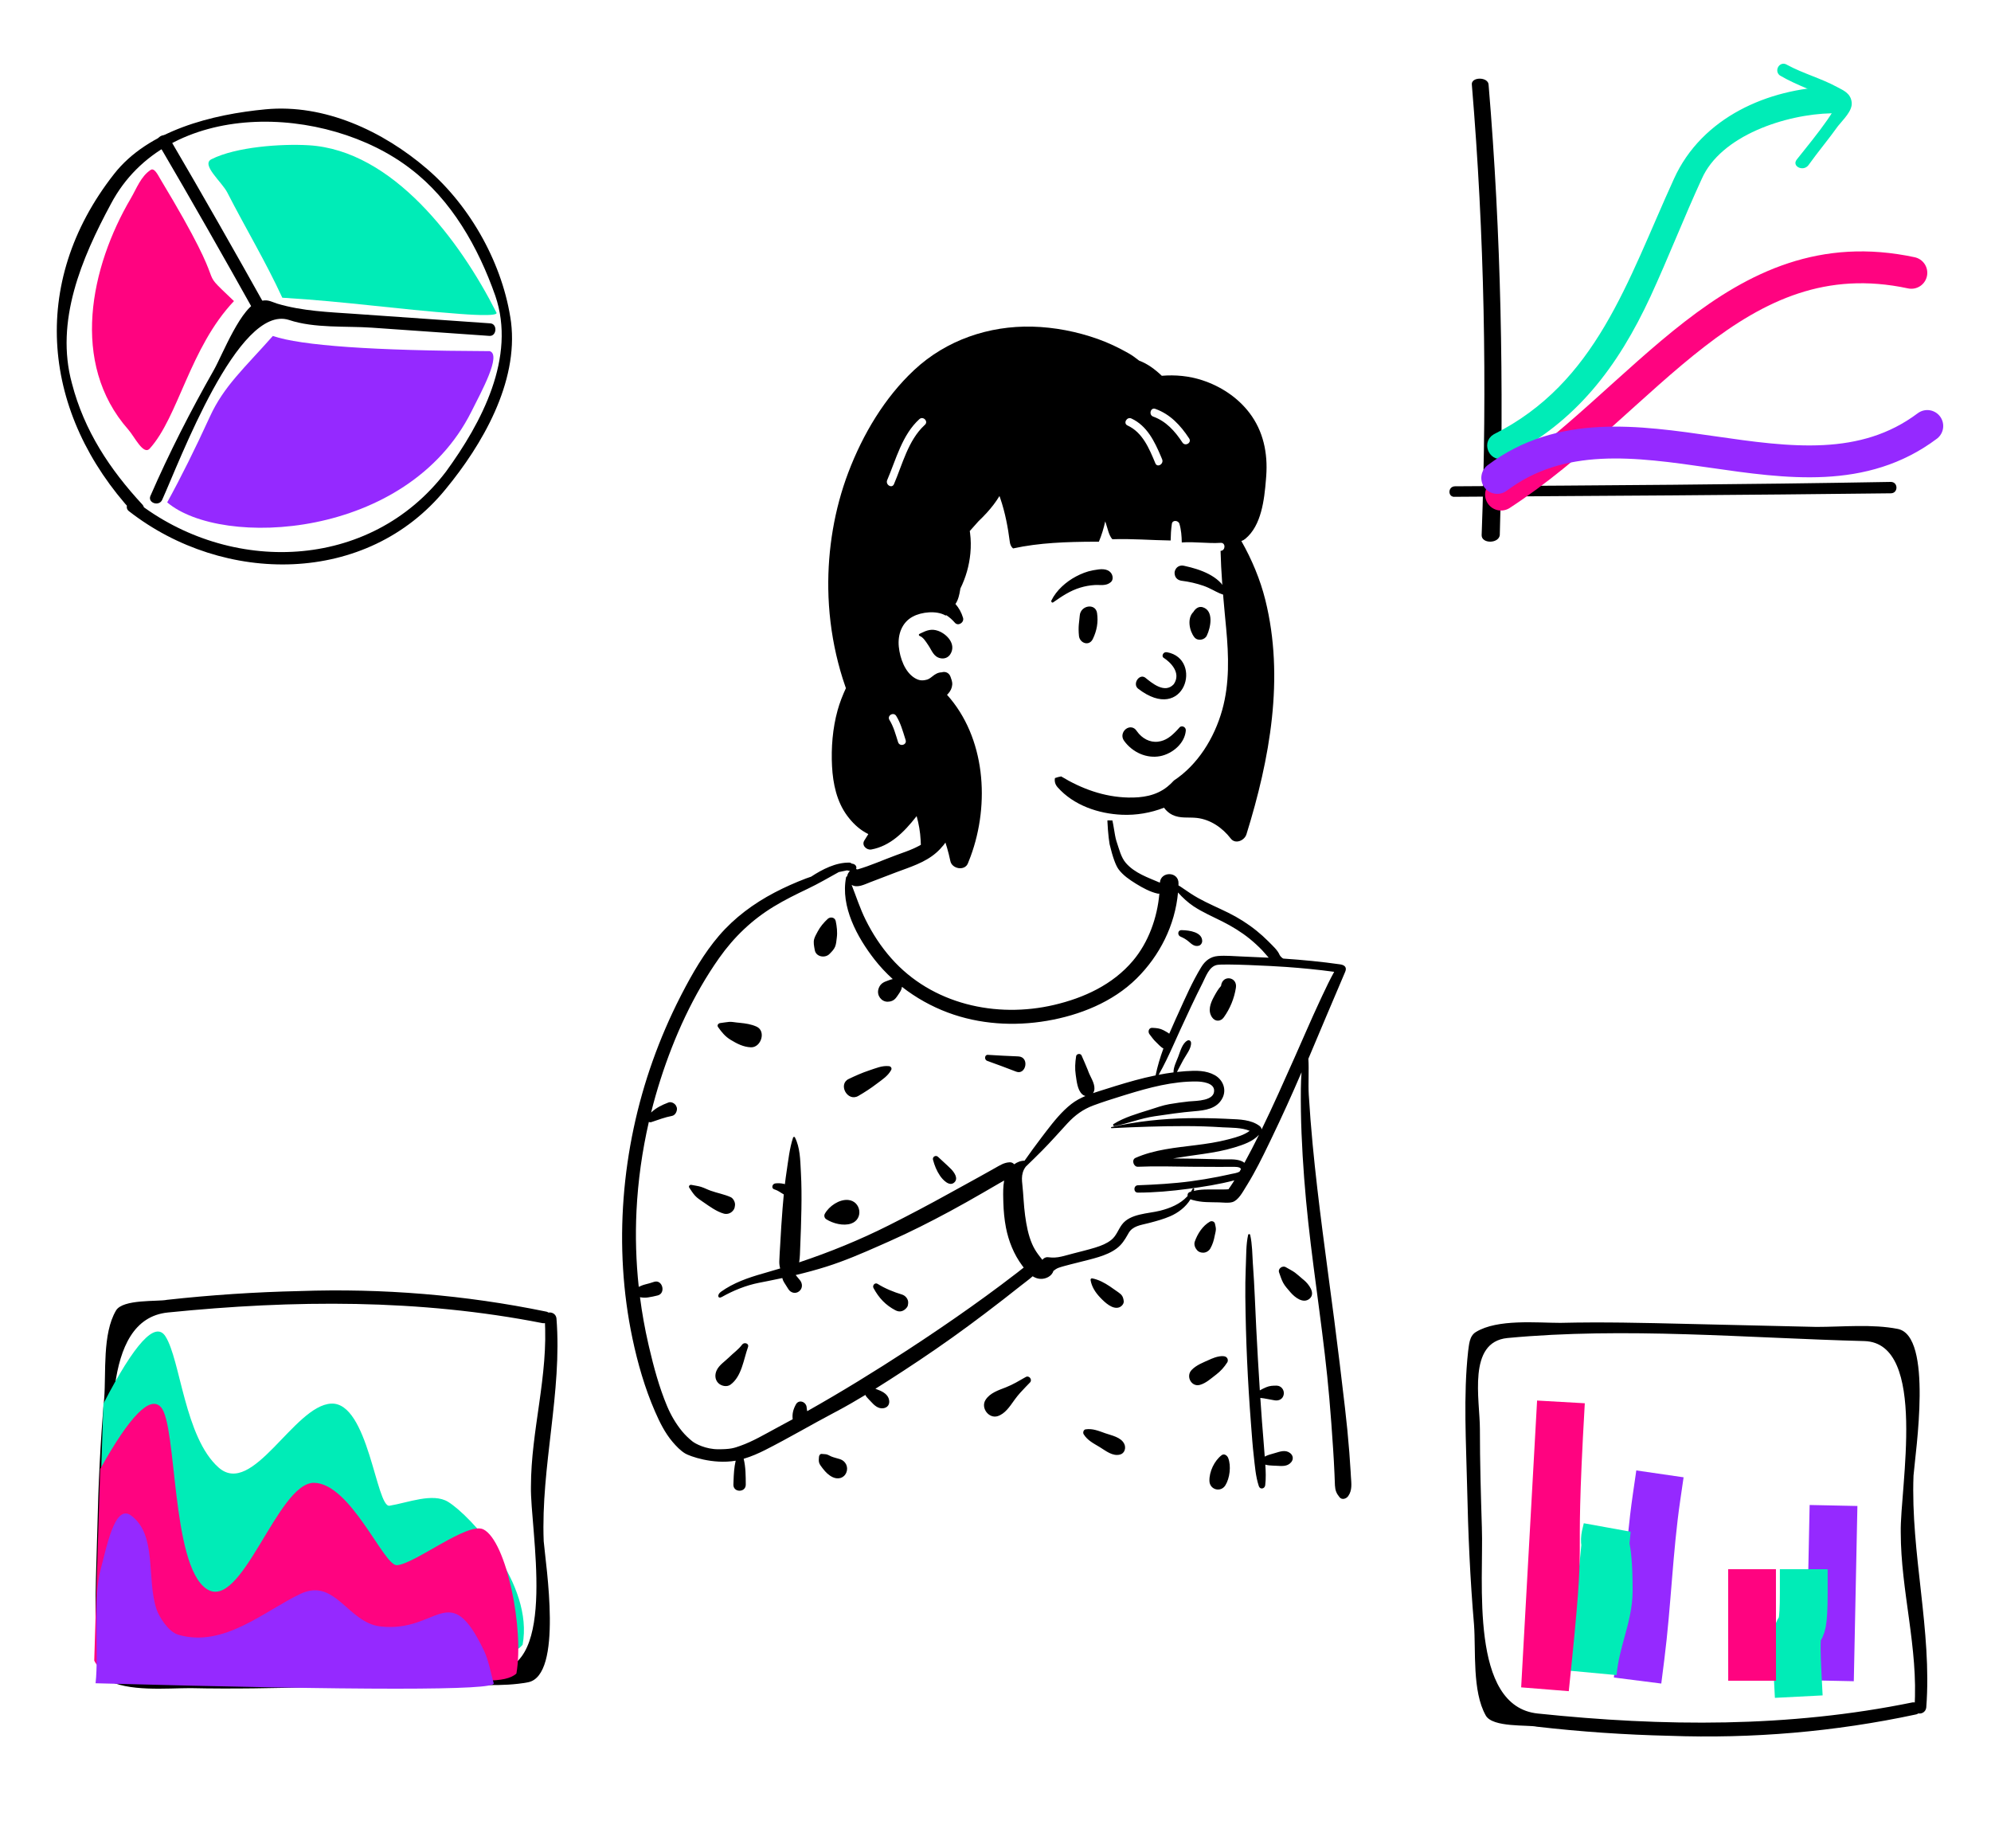
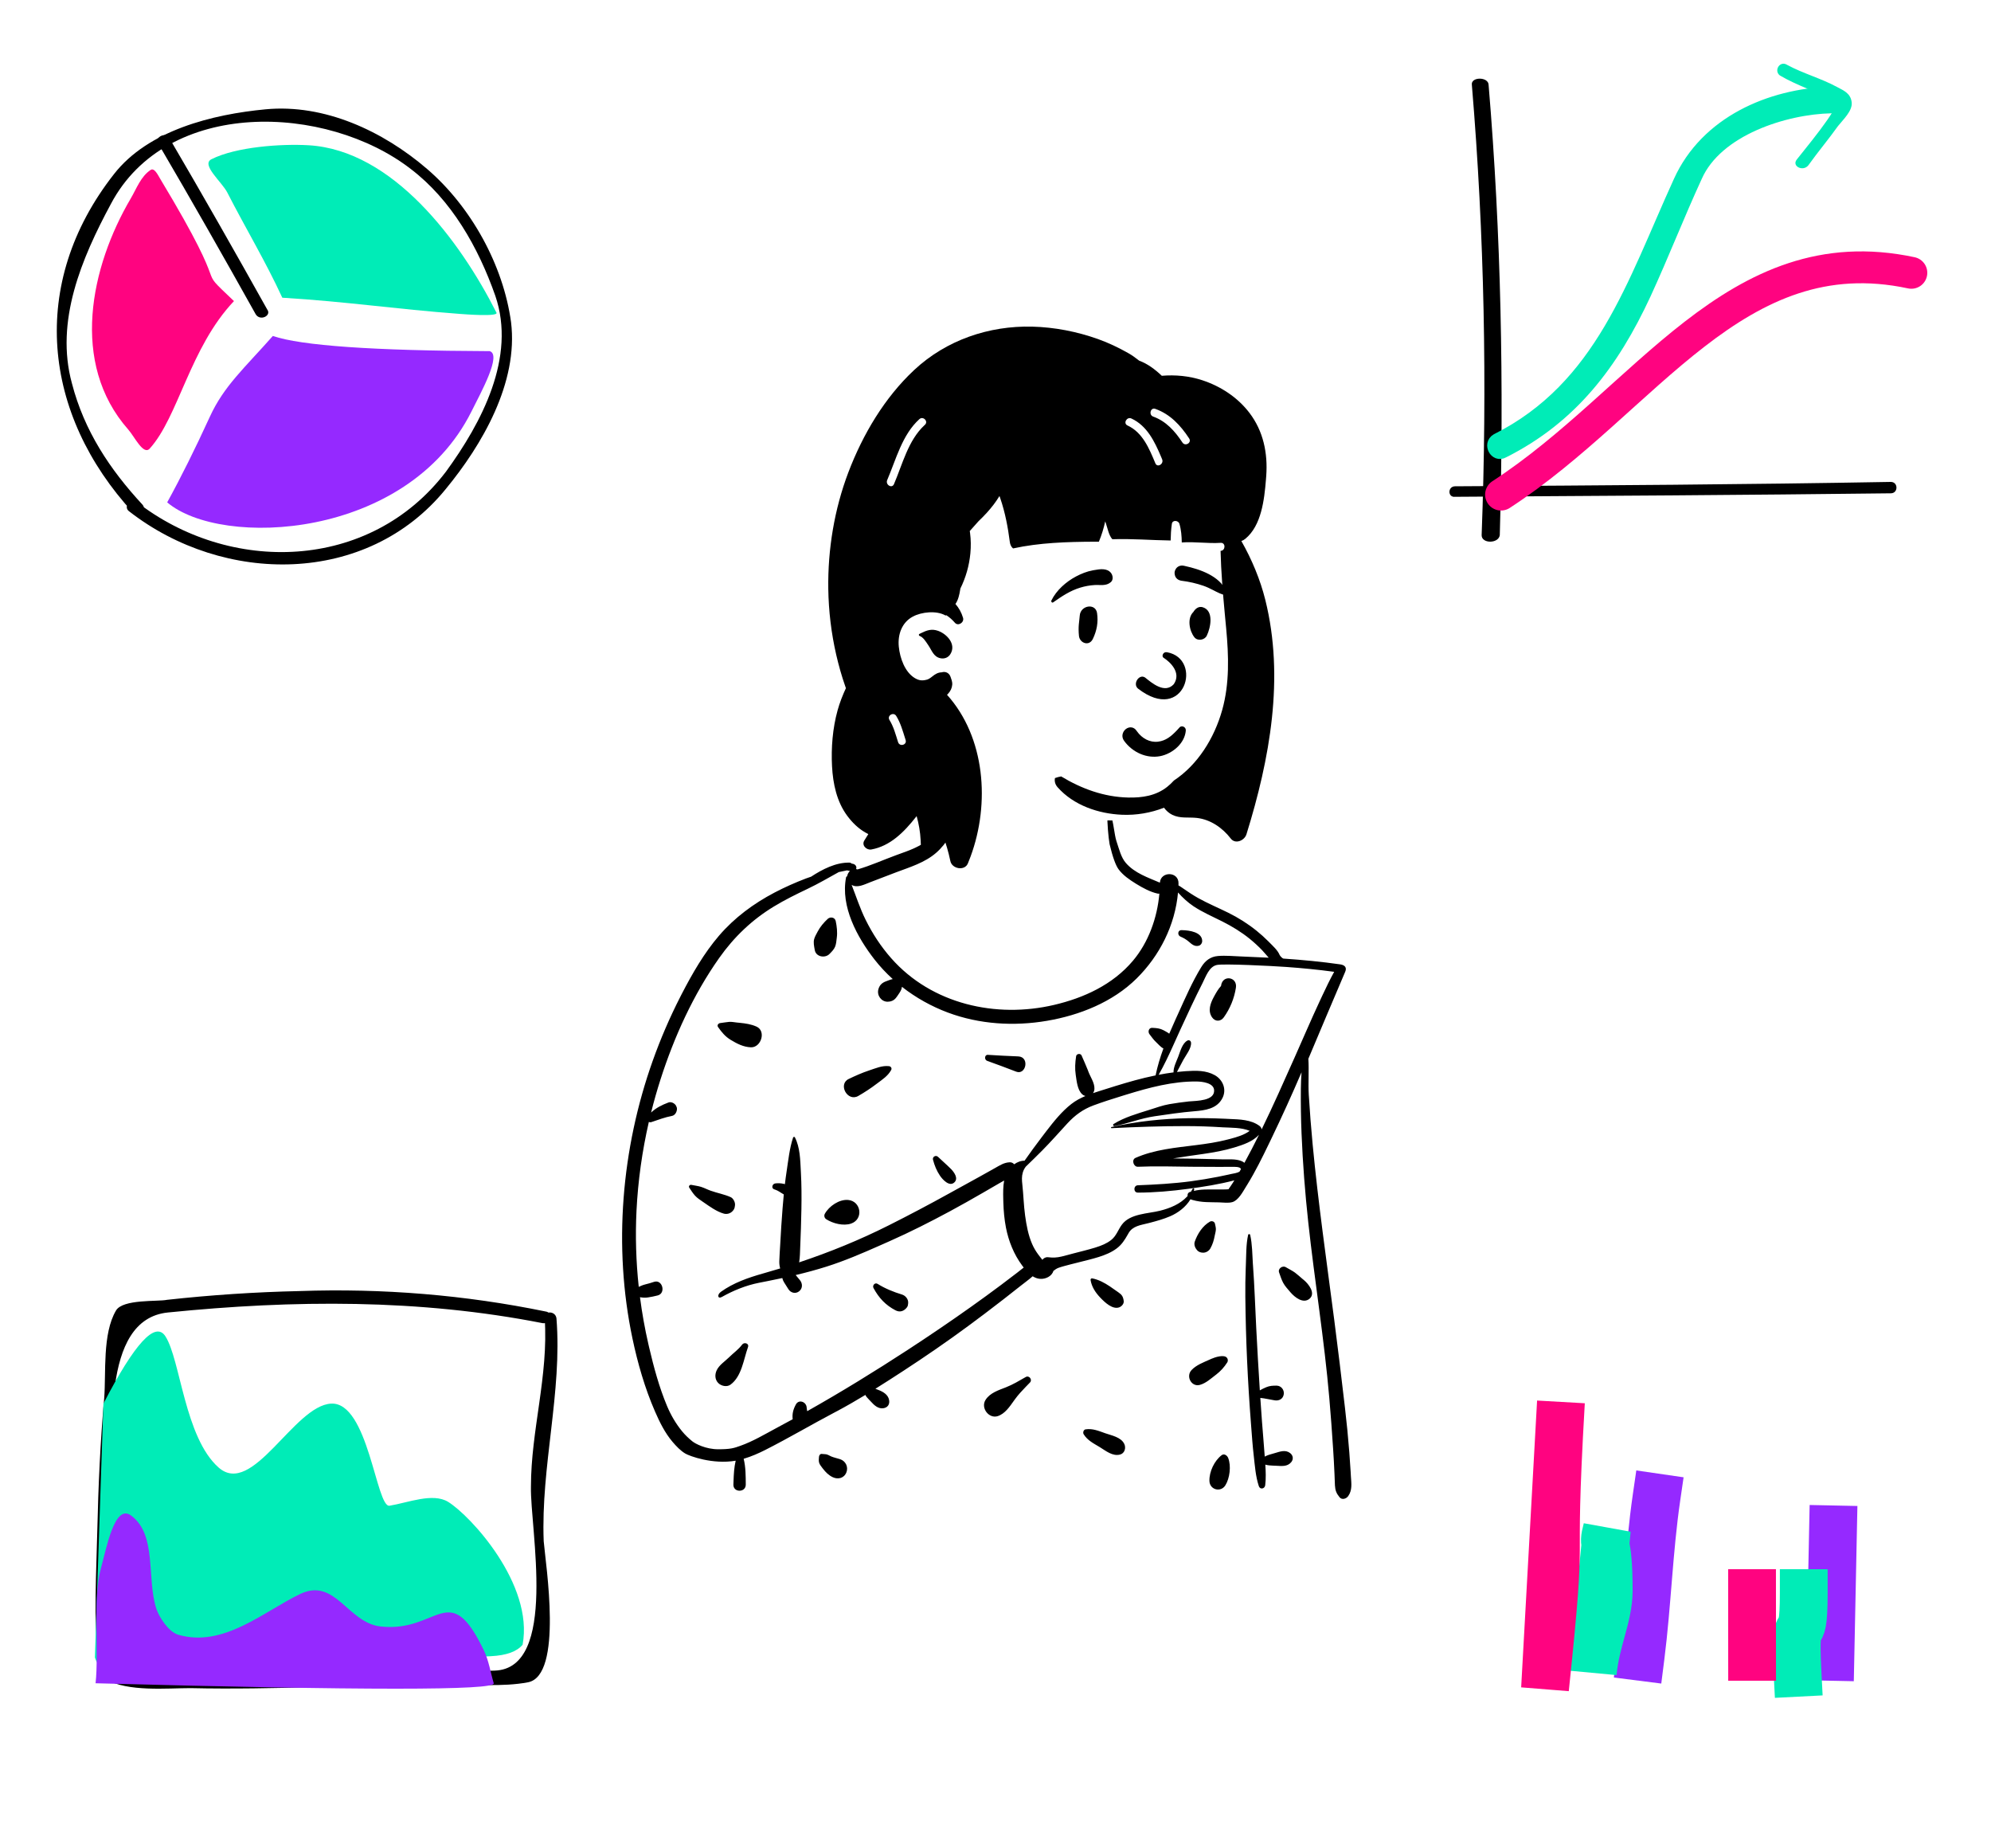
<svg xmlns="http://www.w3.org/2000/svg" width="125px" height="116px" viewBox="0 0 125 116">
  <title>Artboard Copy 6</title>
  <desc>Created with Sketch.</desc>
  <g id="Artboard-Copy-6" stroke="none" stroke-width="1" fill="none" fill-rule="evenodd">
    <rect fill="#FFFFFF" x="0" y="0" width="125" height="116" />
    <g id="Group-5" transform="translate(18, 21) rotate(-86) translate(-18, -21) translate(3, 6)">
-       <path d="M4.092,7.919 C6.58,8.85 16.714,11.817 15.925,15.075 C15.501,16.705 15.804,18.683 15.804,20.312 L15.804,27.701 C15.804,28.166 16.593,28.166 16.593,27.701 L16.593,19.207 C16.593,17.519 16.532,15.89 16.896,14.261 C17.018,13.796 17.139,13.621 16.957,13.156 C16.654,12.05 13.437,11.061 12.467,10.596 C9.796,9.316 7.066,8.152 4.274,7.163 C3.849,7.047 3.667,7.745 4.092,7.919 L4.092,7.919 Z" id="Path" fill="#000000" fill-rule="nonzero" />
      <path d="M16.484,13.67 C19.954,11.4 23.365,9.131 26.775,6.798 C27.194,6.546 26.775,5.852 26.416,6.104 C23.006,8.437 19.595,10.707 16.125,12.976 C15.706,13.291 16.125,13.985 16.484,13.67 L16.484,13.67 Z" id="Path" fill="#000000" fill-rule="nonzero" />
      <path d="M3.234,5.916 C-0.951,12.144 -0.405,21.12 6.024,25.638 C8.936,27.714 13,29.729 16.76,28.996 C20.278,28.264 23.795,26.004 25.979,23.074 C28.163,20.143 29.618,16.357 29.012,12.694 C28.466,9.397 27.192,5.428 24.281,3.474 C17.063,-1.411 8.935,0.055 3.173,6.16 C2.809,6.527 3.355,7.076 3.719,6.71 C5.782,4.512 8.086,2.741 10.998,1.764 C14.819,0.421 18.883,1.825 22.4,3.413 C29.315,6.465 29.618,16.479 25.918,22.035 C24.159,24.722 21.308,26.615 18.337,27.897 C14.576,29.484 10.331,27.592 7.116,25.577 C0.505,21.242 -0.283,12.449 3.902,6.283 C4.144,5.916 3.477,5.489 3.234,5.916 L3.234,5.916 Z" id="Path" fill="#000000" fill-rule="nonzero" />
      <path d="M3.968,8.25 C1.33,11.837 2.68,23.436 10.972,26.9 C12.302,27.455 14.683,28.556 14.85,27.785 C14.368,20.503 14.368,15.954 14.85,14.137 C12.702,12.491 11.504,11.292 9.516,10.546 C7.429,9.761 5.58,8.996 3.968,8.25 Z" id="Path-8" fill="#9529FF" />
      <path d="M23.636,10.656 C24.275,10.27 25.263,8.873 25.648,9.518 C26.531,11 26.929,13.81 26.949,15.541 C27.012,20.84 21.629,25.455 17.288,28.042 C17.032,28.195 17.049,26.054 17.051,25.753 C17.072,21.614 17.324,18.702 17.288,14.563 C19.494,13.353 21.481,11.956 23.636,10.656 Z" id="Path-9" fill="#00ECB7" />
      <path d="M24.182,6.406 C24.409,6.247 24.884,5.982 24.714,5.76 C24.266,5.171 23.485,4.959 22.832,4.634 C18.396,2.426 12.257,1.532 8.358,5.492 C7.938,5.919 6.792,6.553 7.261,6.921 C9.375,8.582 13.746,8.987 16.864,11.55 C19.21,8.718 16.614,11.723 24.182,6.406 Z" id="Path-10" fill="#FF0380" />
    </g>
    <g id="Group-2" transform="translate(91, 4)">
      <g id="noun-line-graph-141878">
        <path d="M1.408,1.338 C2.197,10.759 2.372,20.179 2.021,29.599 C2.021,30.134 3.073,30.134 3.16,29.599 C3.423,20.179 3.248,10.759 2.459,1.338 C2.459,0.804 1.32,0.804 1.408,1.338 L1.408,1.338 Z" id="Path" fill="#000000" fill-rule="nonzero" />
        <path d="M0.355,27.184 C9.473,27.129 18.591,27.075 27.709,26.965 C28.183,26.965 28.183,26.25 27.709,26.25 C18.591,26.415 9.473,26.47 0.355,26.525 C-0.118,26.525 -0.118,27.24 0.355,27.184 L0.355,27.184 Z" id="Path" fill="#000000" fill-rule="nonzero" />
        <path d="M3.35,24.322 C7.64,22.169 10.202,18.787 12.228,14.421 C13.36,11.961 14.313,9.501 15.445,7.041 C16.756,4.089 21.046,2.736 23.965,2.675 C24.442,2.675 24.442,1.875 23.965,1.875 C20.152,1.998 16.16,3.72 14.492,7.41 C11.572,13.806 9.606,20.325 2.992,23.646 C2.575,23.892 2.933,24.568 3.35,24.322 L3.35,24.322 Z" id="Path" stroke="#00ECB7" stroke-width="0.875" fill="#00ECB7" fill-rule="nonzero" />
        <path d="M3.239,27.046 C12.342,21.118 17.952,10.761 29,13.125" id="Path-2" stroke="#FF0380" stroke-width="2" stroke-linecap="round" />
        <path d="M20.744,0.736 C21.871,1.396 23.065,1.756 24.258,2.356 C24.656,2.596 22.07,5.655 21.805,6.015 C21.473,6.435 22.203,6.795 22.534,6.375 C23.131,5.535 23.794,4.756 24.391,3.916 C24.722,3.496 25.319,2.956 25.253,2.416 C25.187,1.876 24.789,1.696 24.325,1.456 C23.33,0.916 22.203,0.616 21.208,0.076 C20.744,-0.224 20.346,0.436 20.744,0.736 Z" id="Path" fill="#00ECB7" fill-rule="nonzero" />
      </g>
-       <path d="M3,26 C11,20 22,28.74 30,22.74" id="Path-29" stroke="#9529FF" stroke-width="2" stroke-linecap="round" />
    </g>
    <g id="Group" transform="translate(39, 20)">
      <g id="5e5356df7371bb368f9e42af_peep-45" transform="translate(0, 27.5)" fill-rule="nonzero">
        <g id="body/Device" transform="translate(0.016, 0.016)">
          <path d="M42.699,20.68 C42.506,20.136 42.787,19.594 42.943,19.068 C43.498,17.244 44.103,15.419 44.959,13.718 C45.284,13.148 44.75,12.45 44.132,12.611 C43.073,12.763 41.981,12.642 40.921,12.575 C40.533,11.543 39.498,11.115 38.684,10.521 C37.759,9.928 36.86,9.246 35.898,8.726 C35.845,8.235 35.265,8.113 34.911,8.465 C33.938,7.842 32.77,7.958 31.727,7.55 C30.934,6.232 30.875,4.847 30.665,3.576 C30.573,3.022 30.67,2.487 30.302,1.993 C29.065,0.204 24.177,-0.571 22.375,0.489 C21.405,-0.133 21.382,0.993 21.228,1.688 C21.057,2.036 20.964,2.43 20.993,2.845 C19.951,5.083 17.567,6.095 15.432,6.914 C15.164,6.649 14.781,6.683 14.526,6.902 C12.676,7.315 10.88,8.042 9.33,9.178 C7.568,9.707 6.328,11.18 5.431,12.76 C5.332,12.926 5.308,13.096 5.337,13.252 C2.579,17.409 1.262,22.386 1.077,27.413 C-0.697,28.507 1.92,38.34 2.53,40.382 C2.53,40.381 2.531,40.381 2.531,40.381 C2.927,41.1 3.375,43.153 4.365,42.994 C5.043,43.783 6.124,43.628 7.045,43.688 C6.895,44.28 6.969,44.957 7.147,45.541 C7.358,46.237 8.394,46.26 8.541,45.502 C17.711,47.333 27.119,45.872 36.391,46.147 C39.072,46.167 41.753,46.252 44.427,46.448 C44.804,46.476 45.186,46.08 45.16,45.695 C44.585,39.405 44.045,31.131 43.402,24.903 C43.249,23.483 43.129,22.047 42.699,20.68 Z" id="🎨-Background" fill="#FFFFFF" />
          <path d="M21.379,0.877 C21.405,0.803 21.513,0.813 21.515,0.896 C21.557,2.664 21.129,4.825 19.752,6.02 C19.046,6.633 18.112,6.914 17.254,7.236 L17.157,7.273 L15.641,7.853 C15.239,8.007 14.806,8.244 14.451,8.027 C14.738,8.759 14.979,9.512 15.329,10.218 C15.765,11.097 16.291,11.901 16.936,12.632 C19.489,15.529 23.531,16.413 27.157,15.564 C29.025,15.127 30.842,14.299 32.116,12.787 C33.084,11.639 33.641,10.097 33.772,8.577 C33.733,8.583 33.693,8.583 33.652,8.573 C33.193,8.471 32.73,8.218 32.326,7.97 L32.287,7.946 C31.899,7.705 31.494,7.43 31.215,7.056 C31.03,6.809 30.841,6.282 30.647,5.475 C30.568,5.02 30.494,4.114 30.507,3.654 C30.508,3.611 30.695,3.585 30.715,3.63 C30.888,4.021 30.944,4.878 31.077,5.284 L31.104,5.366 C31.247,5.79 31.369,6.306 31.665,6.649 C32.22,7.293 33.057,7.566 33.804,7.889 C33.858,7.161 34.989,7.178 34.974,7.937 C34.974,7.978 34.972,8.019 34.97,8.06 C35.06,8.11 35.145,8.168 35.226,8.224 L35.304,8.278 C35.6,8.485 35.898,8.682 36.213,8.858 C36.824,9.198 37.47,9.467 38.095,9.776 C38.728,10.089 39.319,10.461 39.872,10.906 C40.131,11.115 40.38,11.338 40.616,11.575 L40.68,11.64 C40.904,11.869 41.197,12.127 41.324,12.429 C41.353,12.495 41.494,12.65 41.571,12.656 C42.759,12.736 43.944,12.849 45.125,13.018 C45.43,13.062 45.551,13.224 45.438,13.486 C45.05,14.386 43.53,17.981 43.126,18.945 C43.173,19.654 43.109,20.489 43.152,21.197 C43.214,22.232 43.296,23.266 43.393,24.298 C43.743,27.988 44.273,31.66 44.751,35.334 C44.991,37.173 45.209,39.014 45.425,40.856 C45.534,41.787 45.626,42.719 45.698,43.653 C45.727,44.043 45.754,44.433 45.778,44.823 L45.798,45.168 C45.826,45.604 45.891,46.019 45.629,46.393 C45.51,46.562 45.239,46.658 45.083,46.465 C44.887,46.223 44.814,46.043 44.795,45.725 C44.781,45.481 44.777,45.237 44.766,44.993 C44.743,44.465 44.714,43.937 44.679,43.41 C44.611,42.356 44.533,41.301 44.442,40.249 C44.125,36.557 43.521,32.894 43.12,29.212 C42.918,27.356 42.774,25.496 42.698,23.629 C42.66,22.697 42.646,21.765 42.655,20.832 C42.658,20.484 42.674,20.137 42.698,19.791 C42.096,21.195 41.464,22.587 40.803,23.959 L40.646,24.284 C40.228,25.152 39.797,26.022 39.294,26.84 L39.207,26.98 C39.003,27.312 38.725,27.836 38.353,27.941 C38.094,28.014 37.777,27.962 37.512,27.957 C37.248,27.952 36.984,27.951 36.721,27.94 C36.425,27.928 36.143,27.888 35.858,27.808 C35.81,27.795 35.766,27.781 35.725,27.763 C35.437,28.247 34.948,28.616 34.448,28.83 C34.048,29.002 33.628,29.12 33.208,29.23 L33.06,29.268 C32.609,29.383 32.094,29.438 31.84,29.885 L31.781,29.989 C31.592,30.319 31.411,30.609 31.098,30.845 C30.761,31.1 30.363,31.26 29.966,31.385 C29.559,31.513 29.143,31.61 28.73,31.715 L28.617,31.744 C28.345,31.814 28.069,31.878 27.798,31.955 C27.683,31.987 27.565,32.021 27.452,32.061 C27.319,32.108 27.222,32.181 27.118,32.261 C27.024,32.599 26.621,32.783 26.29,32.759 C26.116,32.747 25.96,32.686 25.818,32.597 C25.571,32.814 25.298,33.008 25.046,33.209 C24.692,33.49 24.337,33.769 23.98,34.046 C23.245,34.616 22.503,35.179 21.754,35.73 C20.425,36.709 19.066,37.643 17.685,38.543 C17.109,38.918 16.529,39.293 15.943,39.658 L16.006,39.682 L16.129,39.73 C16.422,39.842 16.749,40.024 16.806,40.376 C16.851,40.654 16.699,40.847 16.432,40.881 C16.113,40.921 15.866,40.69 15.668,40.469 C15.58,40.372 15.482,40.282 15.399,40.181 C15.365,40.141 15.338,40.093 15.315,40.044 C14.737,40.394 14.153,40.732 13.56,41.049 L13.411,41.127 C11.94,41.901 10.508,42.749 9.024,43.5 C8.637,43.696 8.165,43.908 7.673,44.053 C7.804,44.573 7.802,45.144 7.805,45.672 C7.808,46.187 7.013,46.184 7.029,45.672 L7.038,45.425 C7.052,45.009 7.076,44.578 7.172,44.173 C5.722,44.42 4.274,43.883 4.005,43.722 C3.707,43.544 3.437,43.259 3.212,42.995 C2.731,42.43 2.397,41.752 2.101,41.07 C1.467,39.611 1.018,38.05 0.689,36.49 C-0.522,30.736 -0.001,24.579 1.966,19.063 C2.457,17.685 3.038,16.338 3.703,15.039 L3.785,14.878 C4.449,13.594 5.186,12.314 6.123,11.221 C7.099,10.083 8.302,9.198 9.613,8.51 C10.253,8.175 10.911,7.884 11.583,7.627 C11.691,7.585 11.8,7.548 11.909,7.513 C12.61,7.053 13.461,6.614 14.312,6.631 C14.37,6.632 14.416,6.655 14.451,6.689 C14.492,6.696 14.533,6.705 14.574,6.717 C14.665,6.744 14.761,6.847 14.748,6.952 L14.744,6.986 C14.741,7.003 14.738,7.02 14.733,7.036 C14.763,7.041 14.793,7.048 14.822,7.058 C15.637,6.822 16.438,6.46 17.232,6.169 L17.413,6.103 C18.079,5.863 18.761,5.628 19.307,5.154 C19.85,4.682 20.259,4.07 20.554,3.409 C20.918,2.595 21.08,1.713 21.379,0.877 Z M37.68,43.828 C37.841,43.704 38.032,43.847 38.092,44 C38.29,44.501 38.192,45.279 37.913,45.722 C37.624,46.181 36.932,46 36.915,45.444 C36.897,44.864 37.225,44.176 37.68,43.828 Z M39.345,29.997 C39.36,29.932 39.458,29.933 39.473,29.997 C39.607,30.585 39.604,31.218 39.643,31.82 L39.648,31.887 C39.695,32.552 39.735,33.218 39.763,33.884 C39.819,35.193 39.885,36.503 39.96,37.812 C39.997,38.461 40.036,39.11 40.079,39.758 C40.211,39.682 40.347,39.616 40.489,39.557 C40.7,39.469 40.906,39.459 41.134,39.462 C41.411,39.464 41.619,39.715 41.583,39.994 C41.543,40.298 41.282,40.428 41.012,40.384 C40.713,40.336 40.413,40.262 40.11,40.231 C40.144,40.732 40.179,41.234 40.216,41.735 C40.265,42.398 40.328,43.061 40.373,43.725 C40.377,43.788 40.382,43.852 40.387,43.915 C40.567,43.819 40.758,43.77 40.975,43.709 L41.031,43.693 C41.346,43.6 41.683,43.471 41.974,43.689 C42.17,43.835 42.209,44.076 42.047,44.269 C41.801,44.562 41.437,44.505 41.097,44.49 L40.914,44.483 C40.742,44.476 40.583,44.465 40.424,44.42 C40.453,44.852 40.469,45.286 40.417,45.713 C40.389,45.943 40.094,46.003 40.016,45.768 C39.812,45.154 39.77,44.492 39.696,43.849 C39.626,43.249 39.584,42.644 39.538,42.04 L39.524,41.859 C39.421,40.532 39.339,39.204 39.279,37.874 C39.219,36.544 39.183,35.215 39.169,33.884 C39.162,33.279 39.172,32.673 39.195,32.069 L39.202,31.887 C39.229,31.266 39.21,30.606 39.345,29.997 Z M12.402,43.926 C12.41,43.841 12.476,43.735 12.575,43.748 C12.665,43.76 12.759,43.755 12.848,43.77 C12.967,43.79 13.062,43.862 13.172,43.907 C13.351,43.981 13.546,44.019 13.73,44.079 C14.074,44.192 14.262,44.565 14.12,44.913 C13.97,45.279 13.593,45.362 13.267,45.209 C13.01,45.088 12.819,44.894 12.646,44.67 L12.597,44.606 C12.523,44.51 12.438,44.403 12.407,44.286 C12.377,44.173 12.392,44.041 12.402,43.926 Z M29.141,42.205 C29.57,42.142 29.937,42.293 30.334,42.435 L30.366,42.447 C30.77,42.59 31.36,42.69 31.567,43.115 C31.692,43.371 31.595,43.712 31.301,43.788 C30.835,43.908 30.417,43.558 30.032,43.322 L30.012,43.31 C29.64,43.086 29.257,42.898 29.019,42.512 C28.956,42.409 29.011,42.223 29.141,42.205 Z M14.161,7.117 C13.989,7.156 13.817,7.191 13.645,7.225 C12.992,7.585 12.358,7.959 11.683,8.279 C10.967,8.62 10.254,8.971 9.575,9.383 C8.201,10.215 7.069,11.296 6.133,12.622 C4.517,14.912 3.315,17.553 2.455,20.232 C2.234,20.921 2.036,21.617 1.861,22.319 C2.171,22.025 2.537,21.844 2.948,21.689 C3.122,21.623 3.338,21.734 3.427,21.889 C3.466,21.959 3.489,22.028 3.485,22.109 C3.475,22.289 3.361,22.494 3.173,22.53 C2.734,22.613 2.308,22.775 1.885,22.917 C1.82,22.939 1.765,22.931 1.721,22.905 C1.301,24.735 1.038,26.602 0.945,28.48 C0.867,30.07 0.915,31.673 1.086,33.261 C1.218,33.2 1.347,33.143 1.491,33.108 C1.678,33.063 1.863,33.009 2.045,32.947 C2.572,32.77 2.812,33.664 2.274,33.8 C2.073,33.851 1.872,33.893 1.667,33.924 C1.489,33.951 1.332,33.939 1.164,33.911 C1.292,34.902 1.468,35.885 1.691,36.855 L1.74,37.067 C2.03,38.305 2.367,39.555 2.856,40.725 C3.095,41.299 3.412,41.844 3.804,42.323 C3.996,42.558 4.21,42.76 4.443,42.951 C4.637,43.11 5.296,43.455 6.076,43.455 C6.857,43.455 7.068,43.38 7.462,43.24 C8.241,42.965 8.98,42.525 9.71,42.133 L9.786,42.092 C10.109,41.921 10.431,41.746 10.751,41.57 C10.711,41.234 10.782,40.952 10.952,40.641 C11.136,40.305 11.593,40.472 11.627,40.816 L11.628,40.829 C11.633,40.907 11.646,40.986 11.662,41.064 C13.807,39.856 15.907,38.563 17.974,37.216 C19.305,36.348 20.622,35.454 21.92,34.534 C22.568,34.074 23.212,33.606 23.848,33.129 C24.182,32.879 24.514,32.627 24.844,32.372 C24.982,32.267 25.117,32.155 25.255,32.049 C25.221,32.006 25.189,31.963 25.157,31.92 C24.642,31.227 24.308,30.4 24.141,29.547 C24.041,29.033 23.992,28.499 23.977,27.974 L23.971,27.746 C23.961,27.362 23.958,26.959 24.027,26.587 C23.933,26.64 23.837,26.692 23.742,26.747 C23.399,26.947 23.056,27.146 22.713,27.344 C22.025,27.741 21.336,28.133 20.637,28.509 C19.389,29.181 18.13,29.82 16.836,30.393 L16.206,30.672 C15.113,31.156 14.012,31.63 12.876,31.989 C12.235,32.192 11.589,32.365 10.939,32.519 L11.202,32.836 C11.38,33.051 11.383,33.359 11.156,33.539 C10.932,33.717 10.631,33.643 10.482,33.407 L10.21,32.977 C10.152,32.885 10.119,32.799 10.1,32.708 C9.801,32.773 9.501,32.835 9.2,32.894 L8.631,33.006 C7.818,33.167 7.03,33.487 6.304,33.895 C6.051,34.037 5.981,33.761 6.249,33.569 C7.031,33.007 7.943,32.689 8.885,32.422 L8.931,32.409 C9.276,32.311 9.621,32.21 9.965,32.105 C9.927,31.964 9.906,31.818 9.91,31.657 C9.92,31.299 9.95,30.939 9.969,30.58 C10.008,29.828 10.057,29.078 10.116,28.328 C10.138,28.038 10.163,27.748 10.192,27.458 C10.007,27.357 9.848,27.222 9.642,27.155 L9.607,27.145 C9.387,27.084 9.462,26.793 9.657,26.768 C9.834,26.745 10.01,26.755 10.185,26.794 C10.212,26.8 10.237,26.807 10.262,26.814 C10.294,26.546 10.329,26.278 10.37,26.012 C10.477,25.309 10.552,24.567 10.775,23.892 C10.791,23.842 10.864,23.824 10.89,23.876 C11.214,24.509 11.225,25.286 11.262,25.99 L11.266,26.075 C11.309,26.844 11.312,27.62 11.298,28.39 C11.284,29.184 11.257,29.975 11.223,30.768 C11.209,31.087 11.209,31.418 11.156,31.724 C13.082,31.08 14.974,30.31 16.787,29.397 C18.066,28.754 19.334,28.085 20.588,27.39 C21.216,27.043 21.847,26.7 22.474,26.351 C22.694,26.229 22.914,26.106 23.133,25.983 L23.463,25.798 C23.771,25.625 24.028,25.453 24.387,25.441 C24.494,25.438 24.59,25.489 24.658,25.567 C24.851,25.427 25.074,25.34 25.308,25.342 C25.66,24.842 26.018,24.346 26.39,23.861 L26.664,23.501 C27.14,22.882 27.643,22.252 28.249,21.78 C28.52,21.57 28.818,21.412 29.128,21.282 C29.055,21.263 28.984,21.226 28.92,21.166 C28.623,20.883 28.583,20.358 28.522,19.964 C28.46,19.555 28.484,19.189 28.546,18.781 C28.57,18.623 28.825,18.59 28.887,18.735 C29.018,19.042 29.157,19.336 29.277,19.646 L29.312,19.74 C29.44,20.089 29.713,20.456 29.695,20.835 C29.691,20.939 29.657,21.03 29.604,21.102 C29.865,21.013 30.129,20.934 30.389,20.851 C31.208,20.591 32.031,20.338 32.865,20.136 C33.087,20.083 33.311,20.033 33.535,19.987 C33.652,19.414 33.824,18.851 34.026,18.298 C33.834,18.198 33.711,18.029 33.546,17.879 C33.392,17.738 33.286,17.567 33.155,17.406 C33.035,17.259 33.102,16.993 33.317,17.002 L33.378,17.005 C33.601,17.015 33.817,17.039 34.019,17.146 L34.091,17.184 C34.189,17.237 34.297,17.297 34.393,17.368 C34.519,17.071 34.65,16.776 34.782,16.484 L34.954,16.107 C35.398,15.126 35.842,14.107 36.4,13.193 C36.648,12.786 36.979,12.532 37.453,12.493 C37.941,12.453 38.448,12.505 38.937,12.523 C39.504,12.544 40.071,12.569 40.637,12.599 C40.492,12.443 40.359,12.269 40.213,12.119 C39.971,11.87 39.716,11.634 39.447,11.416 C38.915,10.985 38.331,10.63 37.723,10.324 C37.116,10.018 36.491,9.751 35.92,9.373 C35.56,9.134 35.237,8.833 34.943,8.507 C34.758,10.561 33.793,12.47 32.343,13.904 C30.837,15.393 28.757,16.212 26.721,16.56 C24.645,16.915 22.478,16.784 20.492,16.042 C19.468,15.66 18.486,15.113 17.61,14.428 C17.601,14.487 17.589,14.546 17.566,14.602 C17.536,14.676 17.499,14.74 17.456,14.805 L17.379,14.92 C17.331,14.992 17.282,15.063 17.227,15.13 C17.095,15.293 16.907,15.363 16.705,15.363 C16.319,15.361 16.026,14.971 16.13,14.586 C16.195,14.343 16.335,14.197 16.554,14.103 C16.623,14.073 16.693,14.047 16.764,14.023 L16.817,14.004 C16.889,13.979 16.96,13.955 17.033,13.941 C16.619,13.565 16.234,13.156 15.889,12.714 C14.808,11.329 13.742,9.389 14.104,7.55 C14.11,7.518 14.138,7.498 14.167,7.493 C14.188,7.364 14.255,7.239 14.347,7.155 C14.285,7.138 14.223,7.126 14.161,7.117 Z M25.384,38.92 C25.598,38.798 25.819,39.089 25.645,39.268 L25.385,39.535 C25.144,39.784 24.909,40.036 24.703,40.32 L24.653,40.389 C24.375,40.779 24.078,41.23 23.621,41.376 C23.069,41.552 22.539,40.861 22.859,40.356 C23.138,39.914 23.675,39.748 24.139,39.566 C24.578,39.393 24.974,39.155 25.384,38.92 Z M7.578,36.884 C7.703,36.715 8.031,36.804 7.945,37.043 C7.666,37.821 7.553,38.882 6.848,39.398 C6.621,39.565 6.263,39.488 6.076,39.296 C5.864,39.077 5.855,38.769 5.977,38.503 C6.125,38.177 6.49,37.941 6.746,37.693 L6.769,37.671 C7.044,37.396 7.341,37.202 7.578,36.884 Z M37.033,37.779 C37.257,37.68 37.842,37.486 38.015,37.715 C38.023,37.723 38.03,37.733 38.036,37.743 C38.078,37.819 38.085,37.926 38.036,38.001 C37.834,38.313 37.624,38.546 37.336,38.769 L37.304,38.793 C36.991,39.03 36.698,39.307 36.317,39.414 C35.788,39.562 35.42,38.882 35.791,38.485 C36.089,38.165 36.545,37.999 36.941,37.821 L37.033,37.779 Z M15.825,33.335 C15.736,33.171 15.917,32.969 16.08,33.072 C16.547,33.365 17.09,33.585 17.614,33.743 C17.826,33.807 18.017,34.027 18.001,34.266 L17.999,34.302 C17.992,34.386 17.981,34.47 17.929,34.54 C17.747,34.785 17.486,34.88 17.207,34.734 C16.586,34.411 16.161,33.959 15.825,33.335 Z M29.454,32.838 C29.442,32.769 29.491,32.715 29.56,32.729 C29.954,32.805 30.318,33.001 30.656,33.226 C30.838,33.347 31.013,33.479 31.194,33.601 C31.417,33.751 31.501,33.876 31.534,34.152 C31.556,34.334 31.39,34.5 31.239,34.551 C30.825,34.688 30.351,34.238 30.071,33.946 L30.058,33.932 C29.765,33.625 29.523,33.262 29.454,32.838 Z M41.289,32.36 C41.199,32.111 41.509,31.904 41.711,32.026 C41.902,32.142 42.109,32.237 42.289,32.369 C42.454,32.491 42.605,32.635 42.763,32.767 L42.841,32.83 C43.132,33.071 43.612,33.665 43.196,34.009 C42.801,34.337 42.276,33.918 42.011,33.612 L41.992,33.59 C41.84,33.409 41.651,33.212 41.541,33 C41.436,32.801 41.366,32.572 41.289,32.36 Z M37.389,13.054 C36.894,13.153 36.692,13.782 36.483,14.191 C35.991,15.158 35.538,16.143 35.083,17.129 C34.943,17.433 34.807,17.738 34.67,18.043 C34.661,18.067 34.65,18.091 34.638,18.114 C34.356,18.738 34.066,19.357 33.727,19.949 C34.037,19.889 34.349,19.838 34.662,19.798 C34.646,19.495 34.848,19.089 34.948,18.834 L34.956,18.813 C35.081,18.486 35.211,17.971 35.532,17.801 C35.639,17.744 35.753,17.815 35.761,17.936 C35.786,18.296 35.443,18.708 35.276,19.014 C35.174,19.198 35.076,19.384 34.98,19.572 C34.944,19.642 34.914,19.711 34.877,19.773 C35.038,19.755 35.2,19.739 35.362,19.727 L35.468,19.72 C36.069,19.679 36.707,19.667 37.25,19.972 C37.754,20.255 38.011,20.858 37.734,21.407 C37.39,22.092 36.63,22.183 35.963,22.238 C35.129,22.307 34.293,22.432 33.465,22.554 C32.608,22.68 31.801,23.005 30.958,23.171 C30.879,23.187 30.83,23.081 30.902,23.036 C31.568,22.62 32.377,22.391 33.121,22.157 L33.181,22.138 C33.585,22.011 33.979,21.865 34.397,21.793 C34.802,21.723 35.21,21.666 35.619,21.622 L35.659,21.619 C36.109,21.58 37.257,21.593 37.209,20.908 C37.177,20.454 36.46,20.376 36.132,20.371 C34.632,20.346 33.12,20.755 31.694,21.194 L31.376,21.292 C30.792,21.473 30.207,21.659 29.634,21.871 C28.985,22.111 28.473,22.485 28,22.997 C27.476,23.565 26.968,24.145 26.424,24.694 C26.081,25.04 25.734,25.379 25.384,25.716 C25.305,25.822 25.241,25.936 25.197,26.085 C25.123,26.336 25.14,26.569 25.168,26.827 C25.239,27.478 25.254,28.136 25.343,28.785 C25.425,29.386 25.539,30.01 25.782,30.568 C25.878,30.789 26.003,31.006 26.146,31.2 L26.261,31.353 C26.311,31.42 26.367,31.493 26.426,31.562 C26.513,31.454 26.638,31.383 26.783,31.401 C27.092,31.438 27.335,31.429 27.638,31.356 C27.873,31.3 28.105,31.234 28.339,31.172 C28.797,31.052 29.26,30.943 29.714,30.805 L29.792,30.78 C30.131,30.674 30.469,30.54 30.75,30.316 C31.078,30.055 31.178,29.678 31.421,29.353 C31.938,28.658 33.056,28.672 33.813,28.482 C34.456,28.32 35.075,28.065 35.521,27.585 L35.546,27.556 C35.527,27.471 35.559,27.374 35.636,27.33 L35.653,27.32 C35.683,27.303 35.716,27.296 35.748,27.296 C35.789,27.234 35.829,27.169 35.865,27.101 C35.895,27.044 35.969,27.086 35.96,27.142 C35.954,27.175 35.946,27.208 35.938,27.24 C36.369,27.126 36.843,27.148 37.281,27.148 L37.849,27.146 C37.947,27.145 38.094,27.14 38.107,27.134 L38.12,27.128 C38.156,27.112 38.105,27.138 38.13,27.104 C38.157,27.067 38.184,27.029 38.21,26.991 C38.305,26.856 38.394,26.716 38.481,26.575 C37.529,26.825 36.544,26.98 35.572,27.109 C34.53,27.248 33.474,27.344 32.422,27.345 C32.132,27.346 32.135,26.896 32.422,26.884 C33.536,26.841 34.643,26.78 35.75,26.633 C36.322,26.557 36.891,26.462 37.458,26.351 C37.676,26.308 37.894,26.262 38.112,26.214 L38.275,26.177 C38.378,26.154 38.667,26.12 38.808,26.023 C38.835,25.974 38.863,25.925 38.891,25.876 C38.877,25.705 38.452,25.728 38.353,25.727 C38.07,25.727 37.788,25.729 37.506,25.73 C36.941,25.732 36.376,25.727 35.811,25.722 C34.683,25.712 33.55,25.672 32.423,25.722 C32.149,25.734 32.005,25.282 32.276,25.164 C33.47,24.639 34.796,24.525 36.071,24.364 C36.741,24.28 37.412,24.182 38.068,24.01 L38.23,23.968 C38.642,23.859 39.097,23.727 39.443,23.468 C38.922,23.251 38.274,23.276 37.734,23.246 L37.693,23.243 C36.936,23.195 36.178,23.171 35.42,23.17 C33.869,23.168 32.318,23.224 30.769,23.3 C30.73,23.302 30.722,23.238 30.76,23.23 C32.352,22.873 33.97,22.701 35.6,22.674 C36.359,22.662 37.118,22.673 37.876,22.707 L38.154,22.721 C38.801,22.749 39.518,22.757 40.059,23.158 C40.142,23.22 40.185,23.298 40.192,23.38 C40.917,21.894 41.587,20.376 42.26,18.868 C42.783,17.696 43.286,16.514 43.828,15.351 L44.004,14.974 C44.239,14.472 44.479,13.97 44.747,13.486 C43.747,13.349 42.742,13.253 41.737,13.18 C40.82,13.114 37.83,12.966 37.389,13.054 Z M36.946,29.167 C37.06,29.102 37.235,29.155 37.263,29.299 C37.284,29.407 37.32,29.526 37.32,29.637 C37.32,29.768 37.274,29.912 37.249,30.041 C37.193,30.337 37.124,30.578 36.977,30.843 C36.885,31.008 36.7,31.12 36.514,31.116 C36.366,31.112 36.236,31.072 36.134,30.954 C36.013,30.814 35.93,30.607 35.996,30.417 C36.171,29.921 36.491,29.427 36.946,29.167 Z M12.77,28.672 C13.037,28.192 13.669,27.762 14.221,27.805 C15.049,27.869 15.218,29.016 14.416,29.289 C13.937,29.453 13.277,29.285 12.858,29.016 C12.745,28.943 12.703,28.792 12.77,28.672 Z M4.256,27.031 C4.196,26.941 4.296,26.837 4.386,26.858 C4.586,26.903 4.802,26.922 4.998,26.984 C5.199,27.047 5.393,27.151 5.592,27.222 C6.009,27.372 6.454,27.448 6.857,27.629 C7.018,27.701 7.145,27.941 7.13,28.118 L7.126,28.16 C7.118,28.248 7.103,28.324 7.055,28.404 C6.927,28.62 6.672,28.731 6.432,28.665 C5.987,28.542 5.552,28.226 5.173,27.964 L5.102,27.916 C4.937,27.803 4.758,27.686 4.625,27.541 C4.485,27.39 4.37,27.202 4.256,27.031 Z M19.56,25.284 C19.509,25.095 19.738,24.969 19.872,25.097 C20.14,25.354 20.419,25.591 20.681,25.854 L20.699,25.872 C20.887,26.066 21.159,26.439 20.915,26.69 C20.603,27.011 20.168,26.534 20,26.286 C19.787,25.971 19.66,25.653 19.56,25.284 Z M40.027,23.715 C39.63,24.148 39.019,24.346 38.481,24.511 C37.843,24.706 37.185,24.822 36.527,24.918 C35.891,25.011 35.26,25.093 34.634,25.2 C35.107,25.206 35.581,25.209 36.053,25.218 C36.598,25.228 37.143,25.24 37.687,25.256 C38.084,25.268 38.549,25.212 38.926,25.364 C38.994,25.391 39.057,25.429 39.113,25.475 C39.43,24.896 39.733,24.308 40.027,23.715 Z M15.554,19.675 C15.968,19.54 16.358,19.36 16.797,19.407 C16.913,19.419 16.997,19.536 16.933,19.651 C16.725,20.028 16.387,20.24 16.054,20.492 L16.024,20.514 C15.66,20.793 15.269,21.047 14.872,21.276 C14.19,21.67 13.578,20.543 14.267,20.212 C14.682,20.013 15.118,19.818 15.554,19.675 Z M23.01,18.697 C23.643,18.739 24.277,18.769 24.911,18.795 C25.646,18.825 25.399,19.988 24.785,19.753 C24.179,19.52 23.572,19.291 22.96,19.074 C22.774,19.008 22.789,18.693 22.998,18.696 L23.01,18.697 Z M6.76,16.628 C6.924,16.616 7.09,16.653 7.254,16.67 L7.429,16.687 C7.79,16.724 8.128,16.77 8.472,16.921 C9.107,17.199 8.766,18.248 8.129,18.224 C7.658,18.206 7.255,17.998 6.857,17.756 C6.51,17.545 6.297,17.28 6.062,16.948 C5.984,16.837 6.092,16.714 6.198,16.703 C6.385,16.683 6.573,16.642 6.76,16.628 Z M38.577,14.486 C38.472,15.16 38.211,15.791 37.819,16.341 C37.621,16.618 37.275,16.628 37.079,16.341 C36.802,15.936 36.973,15.471 37.181,15.081 L37.243,14.967 C37.336,14.796 37.48,14.546 37.644,14.374 L37.646,14.356 C37.734,13.651 38.685,13.792 38.577,14.486 Z M12.952,10.162 C13.11,10.015 13.4,10.059 13.452,10.297 C13.523,10.631 13.567,11.006 13.52,11.345 C13.495,11.528 13.485,11.734 13.415,11.905 C13.34,12.089 13.194,12.23 13.058,12.368 C12.785,12.644 12.21,12.553 12.137,12.118 L12.127,12.065 C12.091,11.859 12.044,11.639 12.098,11.435 C12.139,11.282 12.231,11.125 12.307,10.982 L12.323,10.952 C12.475,10.66 12.712,10.383 12.952,10.162 Z M35.153,10.871 L35.21,10.871 C35.651,10.88 36.457,10.991 36.461,11.551 C36.462,11.683 36.367,11.82 36.24,11.85 C35.976,11.913 35.806,11.753 35.618,11.591 C35.465,11.459 35.286,11.353 35.1,11.277 C34.899,11.195 34.912,10.87 35.153,10.871 Z" id="🖍-Ink" fill="#000000" />
        </g>
      </g>
      <path d="M29.005,2.537 C32.469,2.537 36.807,6.632 38.076,8.374 C39.144,9.839 38.993,17.385 38.993,21.862 C38.993,22.798 38.584,24.57 38.436,25.466 C37.893,28.748 35.526,31.5 30.841,31.5 C27.027,31.5 24.092,30.248 21.253,27.046 C20.605,26.315 17.443,28.93 16.796,27.989 C15.107,27.989 13.694,11.63 17.011,6.723 C20.328,1.817 25.542,2.537 29.005,2.537 Z" id="🎨-Background" fill="#FFFFFF" fill-rule="nonzero" />
      <path d="M18.398,3.222 C20.413,1.341 23.097,0.437 25.805,0.503 C27.207,0.538 28.605,0.812 29.93,1.281 C30.592,1.517 31.234,1.824 31.847,2.172 C32.068,2.297 32.272,2.444 32.468,2.599 L32.517,2.638 L32.518,2.638 C33.044,2.832 33.514,3.181 33.94,3.588 C34.794,3.518 35.655,3.597 36.481,3.867 C37.63,4.244 38.694,4.934 39.442,5.914 C40.312,7.054 40.601,8.437 40.498,9.865 L40.479,10.108 C40.377,11.37 40.194,12.992 39.185,13.821 C39.108,13.884 39.023,13.932 38.936,13.961 C39.586,15.104 40.12,16.372 40.439,17.654 C41.658,22.548 40.721,27.652 39.255,32.369 C39.135,32.758 38.562,33.016 38.27,32.636 C37.749,31.957 36.993,31.439 36.142,31.342 C35.617,31.283 35.094,31.391 34.598,31.146 C34.403,31.05 34.216,30.893 34.08,30.701 C33.243,31.027 32.341,31.18 31.446,31.143 C29.978,31.081 28.409,30.559 27.398,29.415 C27.236,29.232 27.195,29.025 27.233,28.84 C27.359,28.793 27.489,28.759 27.623,28.737 C28.904,29.512 30.316,30.029 31.834,30.062 C32.71,30.08 33.566,29.955 34.277,29.393 C34.43,29.271 34.572,29.137 34.703,28.992 C36.189,28.011 37.237,26.345 37.735,24.56 C38.199,22.896 38.142,21.163 37.983,19.455 L37.898,18.555 C37.776,17.232 37.662,15.906 37.63,14.578 L37.639,14.578 L37.639,14.578 C37.953,14.557 37.956,14.053 37.639,14.074 C36.822,14.128 36.01,13.99 35.195,14.05 C35.188,13.655 35.16,13.261 35.047,12.88 C34.982,12.662 34.612,12.619 34.573,12.88 C34.521,13.229 34.502,13.576 34.496,13.927 C33.276,13.91 32.057,13.805 30.836,13.848 C30.611,13.602 30.54,13.165 30.434,12.861 C30.419,12.816 30.404,12.772 30.388,12.727 C30.295,13.162 30.164,13.586 29.991,14.002 L29.692,14.003 C27.994,14.011 26.261,14.063 24.603,14.425 C24.488,14.334 24.419,14.176 24.401,14.032 C24.28,13.096 24.109,12.185 23.805,11.293 L23.761,11.168 C23.757,11.157 23.754,11.146 23.75,11.134 C23.526,11.506 23.258,11.852 22.966,12.174 C22.794,12.364 22.614,12.545 22.429,12.722 C22.249,12.927 22.064,13.128 21.884,13.334 C21.891,13.371 21.897,13.409 21.902,13.448 C21.957,13.874 21.963,14.306 21.922,14.734 C21.849,15.507 21.636,16.252 21.295,16.942 L21.284,17.011 C21.232,17.334 21.158,17.668 20.985,17.911 C21.201,18.159 21.367,18.454 21.463,18.783 C21.548,19.075 21.154,19.328 20.95,19.089 C20.787,18.899 20.607,18.742 20.409,18.616 C20.396,18.634 20.373,18.642 20.348,18.628 C19.796,18.313 18.858,18.408 18.307,18.705 C17.621,19.072 17.353,19.828 17.429,20.593 C17.503,21.325 17.814,22.179 18.419,22.554 C18.697,22.726 18.913,22.741 19.208,22.658 C19.302,22.632 19.419,22.551 19.469,22.511 L19.518,22.471 C19.712,22.314 19.891,22.207 20.12,22.203 C20.353,22.128 20.587,22.232 20.677,22.483 L20.682,22.499 C20.724,22.627 20.8,22.787 20.783,22.983 C20.766,23.192 20.673,23.382 20.533,23.535 C20.51,23.562 20.484,23.588 20.457,23.613 C22.858,26.279 23.166,30.435 21.935,33.766 C21.882,33.912 21.825,34.056 21.765,34.199 C21.56,34.689 20.767,34.538 20.667,34.052 C20.637,33.906 20.603,33.761 20.567,33.618 C20.501,33.352 20.424,33.089 20.338,32.83 L20.306,32.733 C20.233,32.519 20.164,32.303 20.091,32.089 L20.083,32.064 C20.081,32.055 20.078,32.044 20.074,32.031 L19.95,32.31 L19.95,32.31 L19.571,33.152 C19.393,33.545 18.83,33.332 18.809,32.953 L18.809,32.94 C18.807,32.87 18.804,32.801 18.8,32.732 C18.773,32.217 18.686,31.717 18.549,31.228 L18.499,31.291 C17.76,32.228 16.893,33.107 15.703,33.323 C15.405,33.377 15.067,33.057 15.272,32.748 C15.357,32.62 15.439,32.489 15.516,32.356 C15.449,32.324 15.386,32.29 15.328,32.256 C14.876,31.996 14.501,31.626 14.19,31.206 C13.531,30.315 13.295,29.194 13.237,28.096 C13.176,26.936 13.275,25.714 13.584,24.595 C13.718,24.111 13.899,23.647 14.109,23.196 C14.094,23.156 14.08,23.116 14.066,23.075 C13.84,22.429 13.654,21.768 13.5,21.1 C13.19,19.75 13.023,18.358 13.002,16.972 C12.965,14.488 13.383,11.964 14.263,9.647 C15.172,7.259 16.539,4.957 18.398,3.222 Z M17.267,24.939 C17.1,24.67 16.682,24.913 16.837,25.184 L16.843,25.194 C17.108,25.622 17.232,26.108 17.384,26.585 C17.482,26.892 17.956,26.761 17.857,26.451 L17.825,26.347 C17.673,25.864 17.535,25.372 17.267,24.939 Z M18.72,19.794 L18.831,19.739 C19.181,19.568 19.487,19.451 19.9,19.6 C20.454,19.8 21.046,20.436 20.672,21.052 C20.535,21.28 20.29,21.371 20.039,21.317 C19.614,21.227 19.505,20.835 19.289,20.513 L19.252,20.458 C19.121,20.263 18.955,19.994 18.736,19.918 C18.686,19.9 18.666,19.821 18.72,19.794 Z M19.032,6.699 L19.068,6.666 C19.305,6.451 18.957,6.096 18.72,6.31 C17.638,7.291 17.262,8.826 16.701,10.134 C16.575,10.429 16.998,10.686 17.126,10.389 C17.661,9.14 18.016,7.647 19.032,6.699 L19.032,6.699 Z M32.034,6.27 C31.751,6.139 31.504,6.562 31.776,6.701 L31.786,6.706 C32.741,7.148 33.148,8.151 33.537,9.082 C33.661,9.38 34.084,9.123 33.961,8.829 L33.891,8.661 C33.485,7.702 33.011,6.724 32.034,6.27 Z M33.531,5.664 C33.232,5.558 33.104,6.044 33.401,6.15 C34.211,6.44 34.766,7.063 35.235,7.776 C35.41,8.044 35.836,7.792 35.659,7.522 C35.114,6.694 34.469,5.999 33.531,5.664 Z" id="🖍-Ink" fill="#000000" fill-rule="nonzero" />
      <path d="M32.592,27.32 C32.19,27.148 31.832,26.862 31.57,26.496 C31.479,26.369 31.455,26.235 31.474,26.112 C31.496,25.974 31.574,25.849 31.68,25.765 C31.787,25.681 31.92,25.639 32.049,25.661 C32.161,25.679 32.273,25.743 32.361,25.877 L32.38,25.903 C32.535,26.124 32.738,26.305 32.97,26.422 C33.192,26.534 33.442,26.587 33.7,26.556 C34.191,26.498 34.53,26.22 34.89,25.842 C34.934,25.794 34.979,25.745 35.024,25.695 C35.052,25.65 35.092,25.621 35.135,25.605 C35.184,25.588 35.239,25.589 35.289,25.608 C35.337,25.625 35.381,25.659 35.41,25.703 C35.437,25.746 35.453,25.798 35.448,25.859 C35.415,26.25 35.219,26.6 34.942,26.874 C34.633,27.179 34.224,27.39 33.839,27.464 C33.415,27.545 32.983,27.487 32.592,27.32 L32.592,27.32 Z M34.039,21.279 C34.49,21.566 35.178,22.235 34.693,22.947 C34.121,23.575 33.299,22.855 32.893,22.53 C32.517,22.278 32.095,22.926 32.444,23.221 C35.373,25.492 36.562,21.354 34.268,20.941 C34.015,20.896 33.921,21.19 34.039,21.279 Z M28.79,18.637 C28.84,17.989 29.783,17.842 29.876,18.483 C29.96,19.058 29.861,19.585 29.614,20.102 C29.378,20.596 28.785,20.366 28.74,19.916 C28.68,19.313 28.759,19.04 28.79,18.637 Z M35.964,18.35 C36.095,18.17 36.285,18.047 36.512,18.117 C37.222,18.334 37.013,19.39 36.764,19.903 C36.628,20.182 36.19,20.253 35.992,20.008 C35.67,19.607 35.515,18.807 35.925,18.412 C35.936,18.392 35.949,18.371 35.964,18.35 Z M29.604,15.802 L29.717,15.782 C30.064,15.719 30.495,15.658 30.74,15.951 C30.871,16.105 30.915,16.393 30.74,16.542 C30.433,16.802 30.092,16.701 29.723,16.723 C29.419,16.742 29.127,16.794 28.834,16.882 C28.192,17.074 27.669,17.425 27.12,17.811 C27.048,17.861 26.974,17.765 27.009,17.694 C27.325,17.045 27.939,16.511 28.554,16.186 C28.882,16.012 29.241,15.868 29.604,15.802 Z M35.317,15.511 L35.403,15.53 C36.337,15.734 37.551,16.143 37.993,17.103 C38.01,17.239 37.992,17.268 37.978,17.288 L37.973,17.294 C37.961,17.31 37.951,17.332 37.895,17.351 C37.88,17.347 37.864,17.343 37.848,17.339 C37.645,17.283 37.485,17.206 37.329,17.127 L37.161,17.04 C36.965,16.94 36.768,16.843 36.559,16.771 C36.114,16.619 35.655,16.512 35.189,16.455 C35.088,16.442 34.991,16.407 34.914,16.345 C34.842,16.287 34.786,16.207 34.761,16.1 C34.728,15.962 34.737,15.857 34.808,15.733 C34.861,15.639 34.937,15.574 35.025,15.537 C35.114,15.499 35.216,15.49 35.317,15.511 Z" id="🖍-Ink" fill="#000000" />
    </g>
    <g id="Group-28" transform="translate(106.5, 96.265) scale(-1, 1) translate(-106.5, -96.265) translate(92, 82.765)">
-       <path d="M0.865,16.605 C0.742,18.13 -0.367,25.372 1.85,25.817 C3.452,26.135 5.299,25.944 6.962,25.944 C9.672,26.008 12.383,26.071 15.154,26.135 C17.803,26.198 20.39,26.262 23.038,26.198 C24.516,26.198 26.98,26.453 28.334,25.627 C28.766,25.372 28.766,24.801 28.827,24.419 C29.135,21.624 28.95,18.638 28.889,15.843 C28.827,12.984 28.704,10.125 28.458,7.266 C28.334,5.615 28.581,3.073 27.718,1.549 C27.287,0.786 25.07,0.977 24.516,0.85 C21.744,0.532 18.972,0.342 16.201,0.278 C10.966,0.088 5.792,0.532 0.741,1.612 C0.249,1.676 0.433,2.438 0.926,2.375 C8.687,0.786 16.57,0.85 24.454,1.676 C28.766,2.121 27.842,9.998 27.965,13.366 C28.027,15.398 28.088,17.432 28.088,19.528 C28.088,21.37 28.889,24.992 26.364,25.246 C18.973,25.944 11.336,25.246 3.945,25.055 C-0.059,24.928 1.727,15.78 1.666,13.048 C1.666,9.363 0.557,5.806 0.803,2.057 C0.865,1.549 0.126,1.549 0.064,2.057 C-0.305,6.885 1.049,11.714 0.865,16.605 Z" id="Path-Copy" fill="#000000" fill-rule="nonzero" transform="translate(14.5, 13.235) scale(1, -1) translate(-14.5, -13.235) " />
      <path d="M6.082,21.235 C6.027,18.569 5.973,15.902 5.918,13.235" id="Path-21" stroke="#9529FF" stroke-width="3" stroke-linecap="square" stroke-linejoin="round" />
      <path d="M8.146,22.235 C8.379,17.703 7.755,21.235 7.755,17.235" id="Path-22" stroke="#00ECB7" stroke-width="3" stroke-linecap="square" stroke-linejoin="round" />
      <path d="M10.999,21.235 C11,19.902 11,18.569 11.001,17.235" id="Path-23" stroke="#FF0380" stroke-width="3" stroke-linecap="square" stroke-linejoin="round" />
      <path d="M18,21.235 C17.577,17.902 17.483,14.559 17,11.235" id="Path-24" stroke="#9529FF" stroke-width="3" stroke-linecap="square" stroke-linejoin="round" />
      <path d="M21,22.235 C20.821,20.224 20,18.716 20,17.08 C20,13.556 20.453,14.503 20.116,13.235 L21,22.235 Z" id="Path-25" stroke="#00ECB7" stroke-width="3" stroke-linecap="square" />
      <path d="M23,5.235 C23.726,17.745 22.785,11.592 24,23.235 L23,5.235 Z" id="Path-26" stroke="#FF0380" stroke-width="3" stroke-linecap="square" />
    </g>
    <g id="Group-29" transform="translate(19.5, 96) scale(-1, 1) translate(-19.5, -96) translate(3, 81)">
      <path d="M1.064,1.752 C0.695,6.394 2.05,11.037 1.865,15.74 C1.742,17.206 0.633,24.17 2.85,24.598 C4.452,24.903 6.299,24.72 7.962,24.72 C10.672,24.781 13.383,24.842 16.154,24.903 C18.803,24.965 21.39,25.025 24.038,24.965 C25.516,24.965 27.98,25.209 29.334,24.415 C29.766,24.17 29.766,23.621 29.827,23.254 C30.135,20.566 29.95,17.695 29.889,15.007 C29.827,12.258 29.704,9.51 29.458,6.761 C29.334,5.172 29.581,2.729 28.718,1.263 C28.287,0.53 26.07,0.713 25.516,0.591 C22.744,0.286 19.972,0.102 17.201,0.041 C11.966,-0.142 6.792,0.286 1.741,1.324 C1.249,1.385 1.434,2.118 1.926,2.057 C9.687,0.53 17.57,0.591 25.454,1.385 C29.766,1.813 28.842,9.387 28.965,12.625 C29.027,14.58 29.088,16.535 29.088,18.551 C29.088,20.322 29.889,23.804 27.364,24.049 C19.973,24.72 12.336,24.048 4.945,23.865 C0.941,23.743 2.727,14.947 2.666,12.32 C2.666,8.777 1.557,5.356 1.803,1.752 C1.865,1.263 1.126,1.263 1.064,1.752 L1.064,1.752 Z" id="Path" fill="#000000" fill-rule="nonzero" />
      <path d="M2.11,19.317 C2.204,15.466 6.983,12.079 8.545,11.519 C9.611,11.138 11.005,12.097 12.097,12.52 C12.884,12.824 14.756,6.41 17.015,7.013 C19.275,7.615 20.606,13.808 23.089,12.407 C25.572,11.006 26.842,6.275 28.072,5.042 C28.891,4.22 29.867,5.868 30.999,9.985 L28.209,25.681 C27.807,26.398 27.061,26.611 25.969,26.32 C24.333,25.884 5.304,20.808 3.899,20.433 C2.962,20.183 2.366,19.811 2.11,19.317 Z" id="Path-7" fill="#00ECB7" transform="translate(16.555, 15.642) rotate(-12) translate(-16.555, -15.642) " />
-       <path d="M2.589,21.186 C2.686,18.344 4.933,13.178 6.495,12.766 C7.561,12.485 10.25,15.782 11.342,16.095 C12.129,16.32 15.244,11.671 17.503,12.117 C19.762,12.564 20.255,21.058 22.739,20.026 C25.223,18.994 26.658,10.382 27.889,9.474 C28.709,8.868 29.685,10.396 30.816,14.059 L28.683,25.901 C28.281,26.43 27.534,26.587 26.443,26.371 C24.807,26.048 5.782,22.289 4.377,22.011 C3.441,21.826 2.845,21.551 2.589,21.186 Z" id="Path-7" fill="#FF0380" transform="translate(16.703, 17.905) rotate(-12) translate(-16.703, -17.905) " />
      <path d="M5.002,24.659 C5.206,23.976 5.307,23.254 5.615,22.61 C7.815,18.016 8.485,21.516 12.126,21.092 C14.161,20.854 14.959,18.019 17.132,19.046 C19.398,20.117 21.956,22.452 24.81,21.613 C25.434,21.429 26.024,20.473 26.181,19.991 C26.81,18.064 26.124,15.332 27.776,14.126 C28.812,13.369 29.324,16.223 29.665,17.447 C30.187,19.317 29.783,22.73 30,24.659 C13.198,25.114 4.865,25.114 5.002,24.659 Z" id="Path-18" fill="#9529FF" />
    </g>
  </g>
</svg>